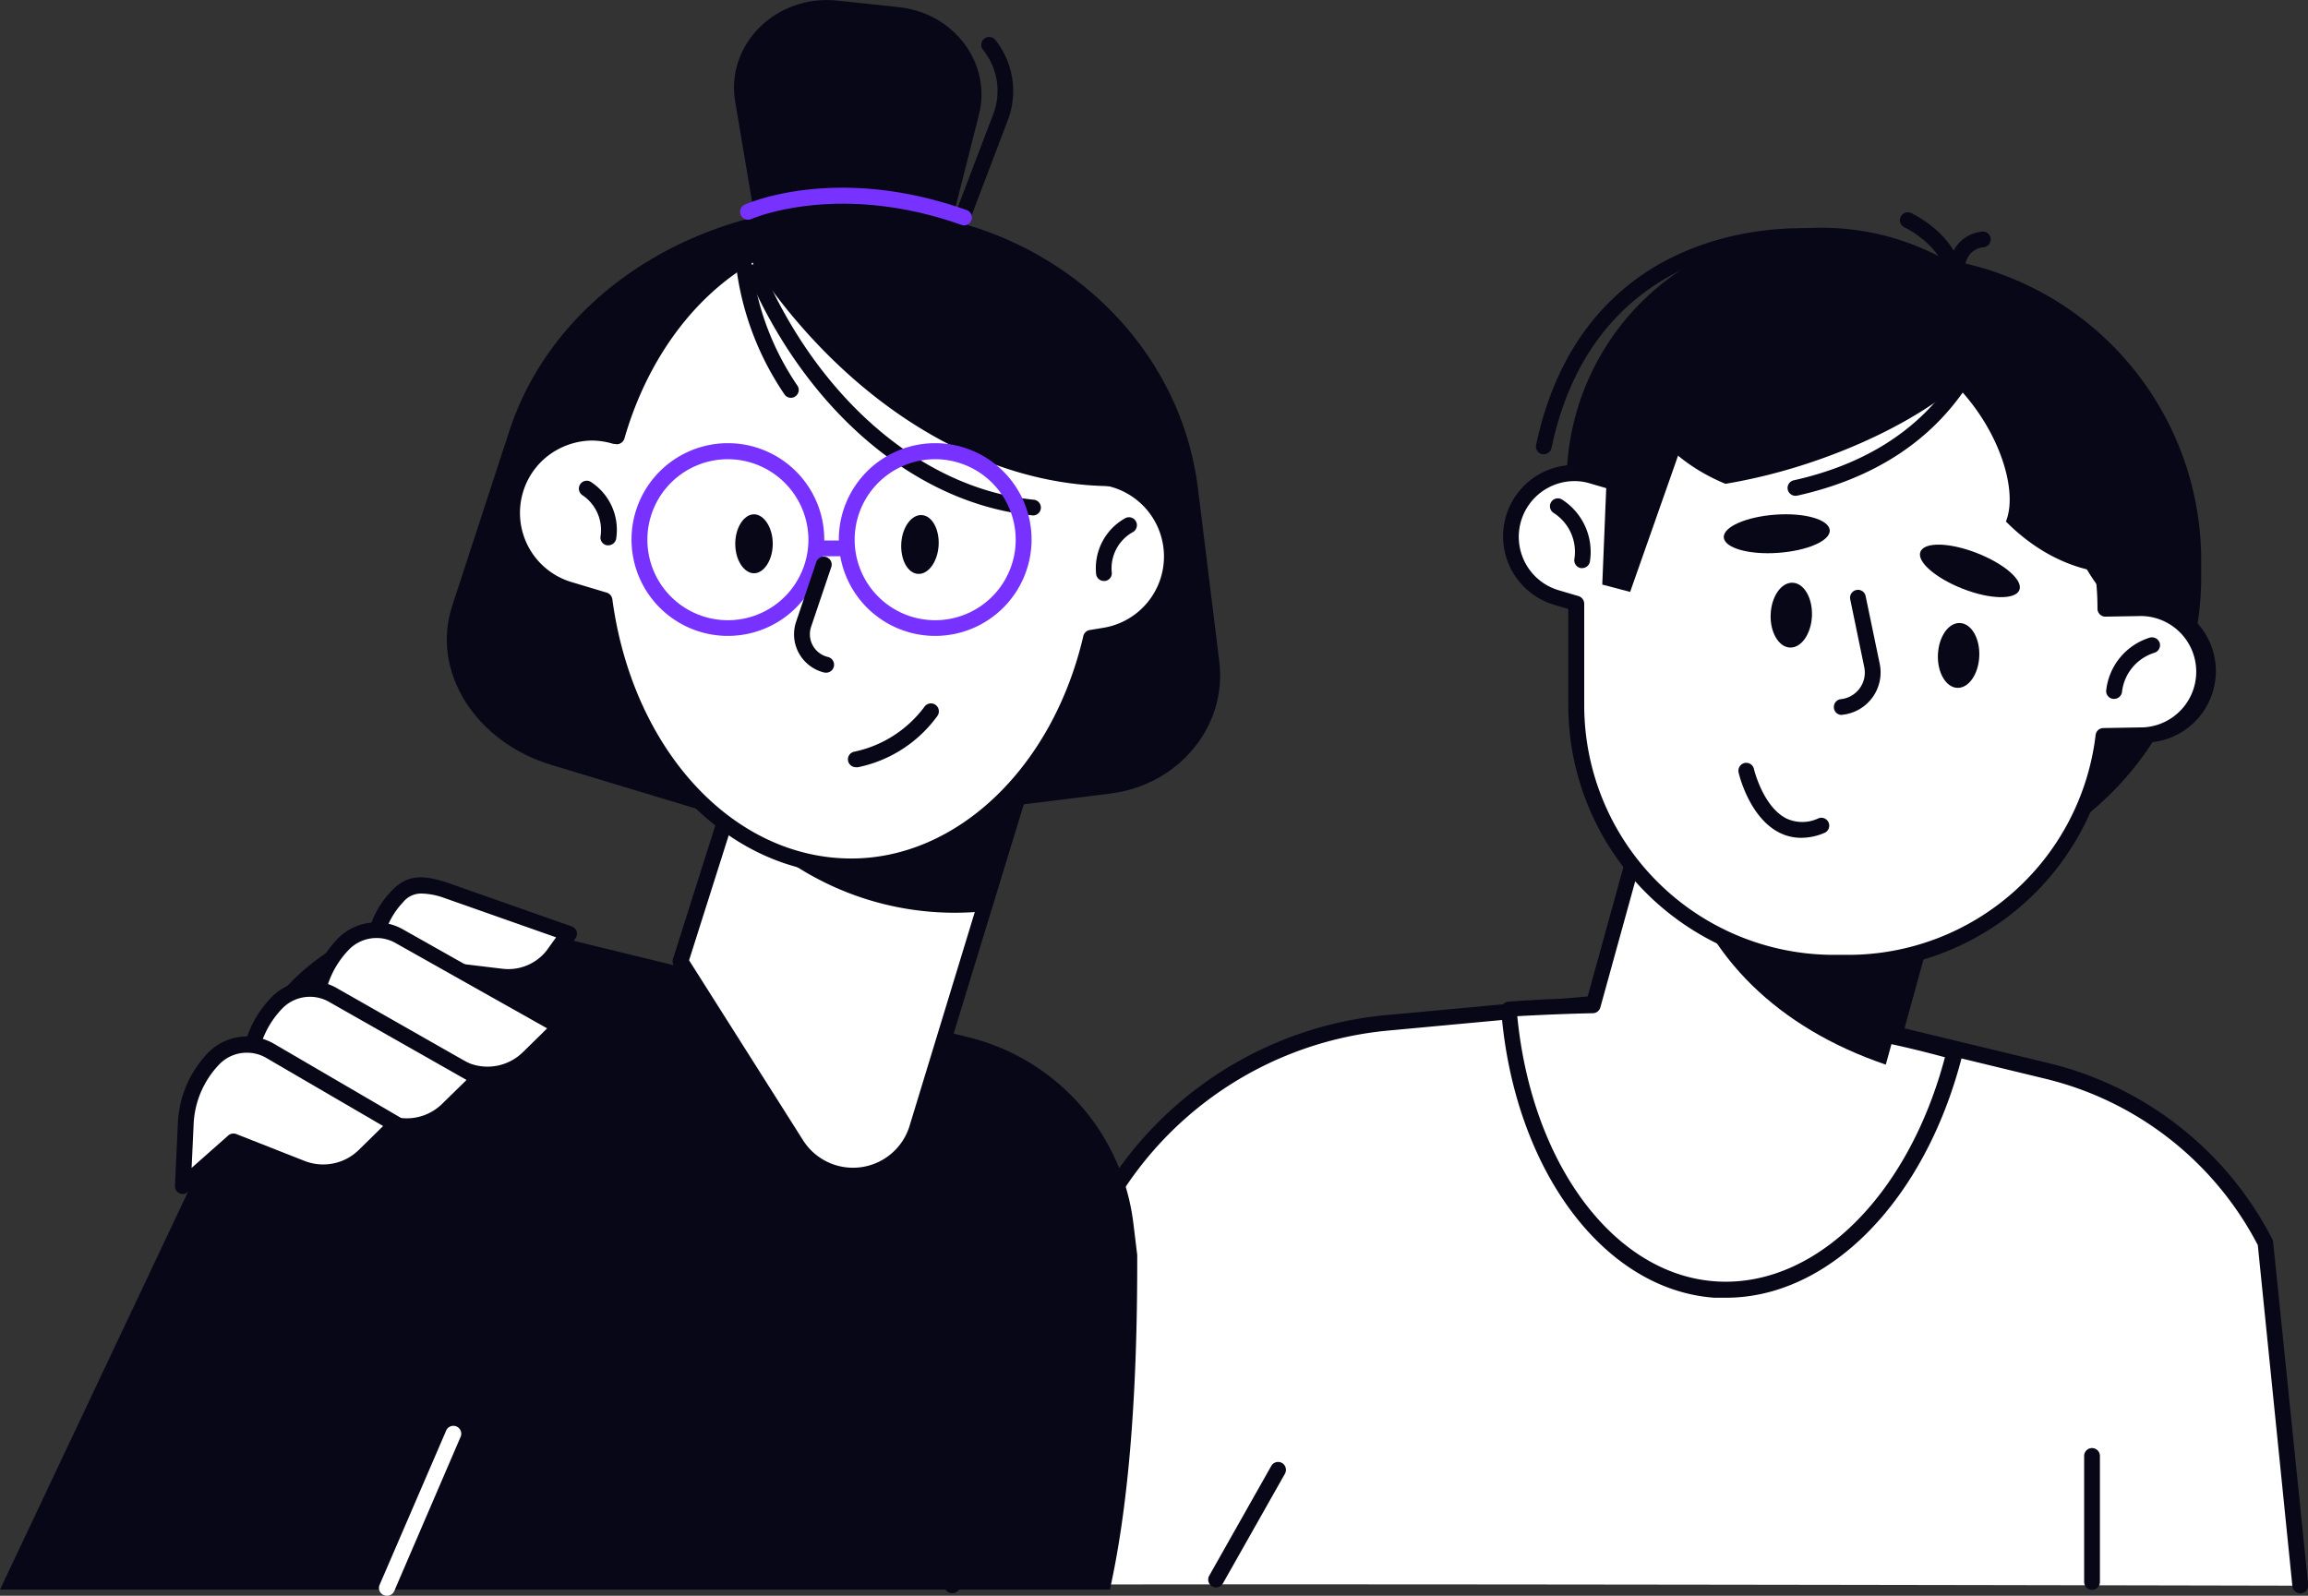
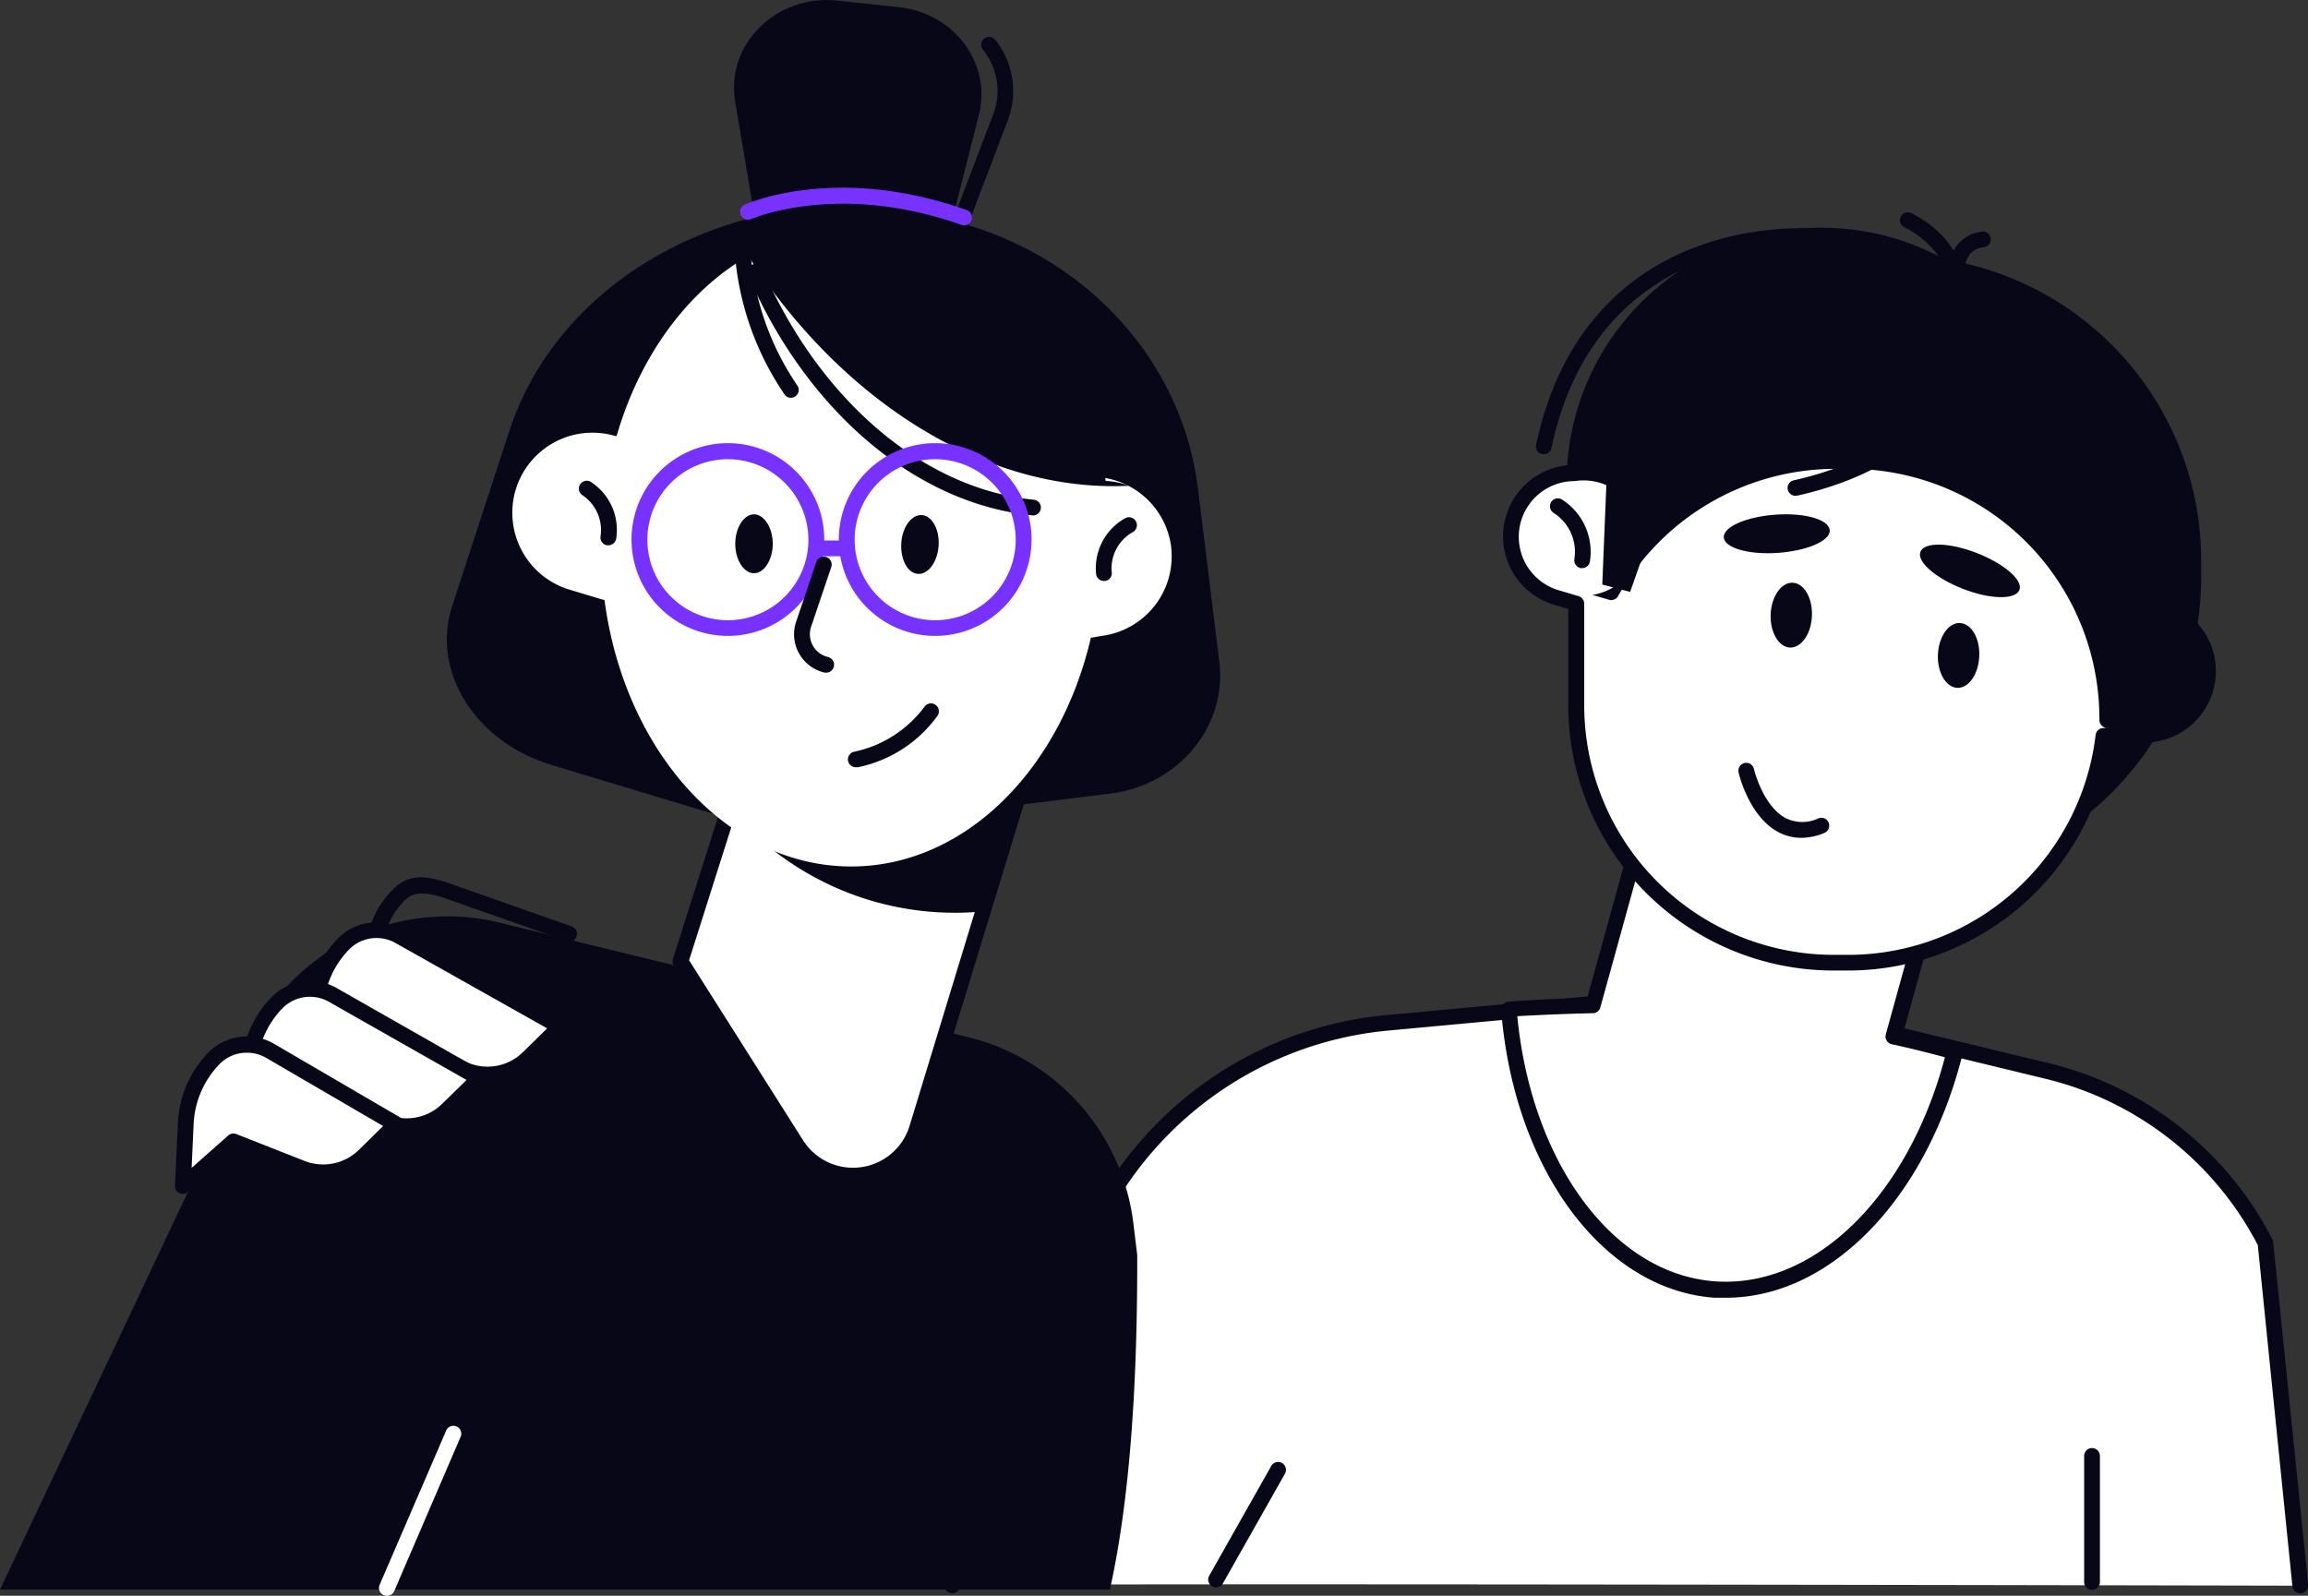
<svg xmlns="http://www.w3.org/2000/svg" viewBox="0 0 263.43 182.16">
  <rect x="0" y="0" width="263.43" height="182.16" fill="#333333" stroke="none" />
  <defs>
    <style>.cls-1{fill:#fff;}.cls-2{fill:#080717;}.cls-3{fill:#7832ff;}</style>
  </defs>
  <g id="Layer_2" data-name="Layer 2">
    <g id="Layer_1-2" data-name="Layer 1">
      <g id="_Layer_" data-name="&lt;Layer&gt;">
        <path class="cls-1" d="M108.68,181l14.82-37.89a41.68,41.68,0,0,1,35-26.32l37.82-3.51,37.29,9a38.12,38.12,0,0,1,25,19.61l4,39.12S108.68,180.67,108.68,181Z" />
        <path class="cls-2" d="M108.68,181.87a1,1,0,0,1-.33-.06.9.9,0,0,1-.51-1.17l14.82-37.9a42.34,42.34,0,0,1,35.73-26.88l37.82-3.51a1,1,0,0,1,.29,0l37.29,9a39,39,0,0,1,25.56,20.09,1.19,1.19,0,0,1,.1.32l4,39.12a.89.89,0,0,1-.8,1,.91.91,0,0,1-1-.8l-3.95-38.95a37.18,37.18,0,0,0-24.3-19l-37.14-9-37.67,3.5a40.57,40.57,0,0,0-34.22,25.75l-14.82,37.89A.92.92,0,0,1,108.68,181.87Z" />
        <path class="cls-1" d="M216.11,118.36l5.44-19.7L188.77,89.6l-7,25.19c-3.23,0-6.43.18-9.59.42,1.38,17.47,11,31.13,23.52,32,12.2.83,23.3-10.72,27.36-27.11C220.8,119.46,218.47,118.89,216.11,118.36Z" />
        <path class="cls-2" d="M197,148.14c-.43,0-.86,0-1.3,0-12.68-.88-22.92-14.67-24.36-32.83a.87.87,0,0,1,.21-.65.94.94,0,0,1,.61-.32c3-.22,6-.36,9-.41l6.78-24.53a.93.93,0,0,1,.43-.54.85.85,0,0,1,.68-.08l32.79,9.06a.91.91,0,0,1,.63,1.1l-5.19,18.79c2.26.52,4.27,1,6.09,1.54a.9.9,0,0,1,.63,1.08C219.84,136.92,208.87,148.14,197,148.14ZM173.18,116c1.63,16.8,11,29.47,22.61,30.27,11.32.78,22-9.7,26.2-25.58-1.81-.49-3.82-1-6.08-1.49a.89.89,0,0,1-.57-.41.93.93,0,0,1-.1-.71l5.2-18.82-31.06-8.58L182.66,115a.9.9,0,0,1-.86.66C179,115.72,176.06,115.84,173.18,116Z" />
-         <path class="cls-2" d="M215.24,121.53l6.31-22.87L200.73,92.9l-8.82,6C194.68,109.08,202.83,117.32,215.24,121.53Z" />
        <path class="cls-2" d="M216.41,100.67h0a34.82,34.82,0,0,0,34.83-34.83V64a34.82,34.82,0,0,0-34.83-34.83h0A34.83,34.83,0,0,0,181.57,64v1.86A34.83,34.83,0,0,0,216.41,100.67Z" />
        <path class="cls-2" d="M207.88,90.13h0A29.06,29.06,0,0,0,237,61.06V55.12A29.07,29.07,0,0,0,207.88,26h0a29.07,29.07,0,0,0-29.07,29.08v5.94A29.06,29.06,0,0,0,207.88,90.13Z" />
        <path class="cls-2" d="M176.21,51.85l-.19,0a.9.9,0,0,1-.69-1.07c1.9-8.93,6.21-15.62,12.83-19.89,7-4.47,16.44-5.95,25.38-4a.9.9,0,1,1-.39,1.75c-8.48-1.88-17.47-.49-24,3.73-6.21,4-10.27,10.29-12.06,18.74A.9.9,0,0,1,176.21,51.85Z" />
        <path class="cls-1" d="M244.41,69.41l-4.11.07v-.21a29.37,29.37,0,0,0-29.37-29.36h-1.66a29.33,29.33,0,0,0-25.59,15l-1.88-.56a7.26,7.26,0,1,0-4.14,13.91l2.26.67V80.52a29.37,29.37,0,0,0,29.36,29.37h1.66A29.36,29.36,0,0,0,240.09,84l4.59-.08a7.26,7.26,0,0,0-.27-14.51Z" />
-         <path class="cls-2" d="M210.94,110.79h-1.66A30.3,30.3,0,0,1,179,80.52v-11l-1.61-.48a8.15,8.15,0,1,1,4.64-15.63l1.21.36a30.33,30.33,0,0,1,26-14.81h1.66a30.31,30.31,0,0,1,30.26,29.56l3.2-.06a8.16,8.16,0,1,1,.3,16.31l-3.82.07A30.24,30.24,0,0,1,210.94,110.79ZM179.72,54.92a6.36,6.36,0,0,0-1.81,12.46l2.27.67a.92.92,0,0,1,.64.87V80.53A28.5,28.5,0,0,0,209.27,109h1.66a28.46,28.46,0,0,0,28.26-25.1.89.89,0,0,1,.87-.79l4.59-.08a6.36,6.36,0,0,0-.22-12.71h0l-4.11.07a.87.87,0,0,1-.65-.26.93.93,0,0,1-.27-.64v-.21a28.51,28.51,0,0,0-28.47-28.47h-1.66a28.5,28.5,0,0,0-24.8,14.52.9.9,0,0,1-1.05.42l-1.89-.55A5.9,5.9,0,0,0,179.72,54.92Z" />
+         <path class="cls-2" d="M210.94,110.79h-1.66A30.3,30.3,0,0,1,179,80.52v-11l-1.61-.48a8.15,8.15,0,1,1,4.64-15.63l1.21.36a30.33,30.33,0,0,1,26-14.81h1.66a30.31,30.31,0,0,1,30.26,29.56l3.2-.06a8.16,8.16,0,1,1,.3,16.31l-3.82.07A30.24,30.24,0,0,1,210.94,110.79ZM179.72,54.92a6.36,6.36,0,0,0-1.81,12.46l2.27.67a.92.92,0,0,1,.64.87V80.53A28.5,28.5,0,0,0,209.27,109h1.66a28.46,28.46,0,0,0,28.26-25.1.89.89,0,0,1,.87-.79l4.59-.08h0l-4.11.07a.87.87,0,0,1-.65-.26.93.93,0,0,1-.27-.64v-.21a28.51,28.51,0,0,0-28.47-28.47h-1.66a28.5,28.5,0,0,0-24.8,14.52.9.9,0,0,1-1.05.42l-1.89-.55A5.9,5.9,0,0,0,179.72,54.92Z" />
        <path class="cls-2" d="M241.79,69.17v0c-5.2-3.52-9-15.77-9-30.34v-.05C238,42.34,241.79,54.59,241.79,69.17Z" />
        <path class="cls-2" d="M180.58,64.85h-.15a.91.91,0,0,1-.74-1,5.26,5.26,0,0,0-2.35-5.29.9.9,0,0,1,.94-1.54,7.1,7.1,0,0,1,3.18,7.14A.9.9,0,0,1,180.58,64.85Z" />
        <path class="cls-2" d="M241.3,79.78h-.1a.89.89,0,0,1-.8-1,7.12,7.12,0,0,1,5-6,.93.93,0,0,1,1.11.63.91.91,0,0,1-.62,1.11A5.3,5.3,0,0,0,242.2,79,.91.91,0,0,1,241.3,79.78Z" />
        <path class="cls-2" d="M219.19,63c-.43,1.12,1.74,3,4.86,4.22s6,1.26,6.44.13-1.74-3-4.86-4.22S219.62,61.84,219.19,63Z" />
        <path class="cls-2" d="M196.75,61.35c.08,1.2,2.86,2,6.2,1.76s6-1.39,5.89-2.6-2.86-2-6.19-1.76S196.67,60.14,196.75,61.35Z" />
-         <path class="cls-2" d="M210.21,81.61a.88.88,0,0,1-.89-.8.9.9,0,0,1,.8-1,3.05,3.05,0,0,0,2.66-3.66l-1.6-7.74a.9.9,0,0,1,.7-1.06.89.89,0,0,1,1.06.7l1.61,7.74a4.86,4.86,0,0,1-4.25,5.8Z" />
        <path class="cls-2" d="M205.59,95.64A5.52,5.52,0,0,1,203,95c-3.37-1.78-4.52-6.61-4.56-6.82a.91.91,0,0,1,.67-1.08.9.9,0,0,1,1.08.68s1,4.24,3.66,5.63a4.28,4.28,0,0,0,3.71,0,.9.9,0,0,1,.65,1.68A6.88,6.88,0,0,1,205.59,95.64Z" />
        <path class="cls-2" d="M200.36,33.74a56.61,56.61,0,0,0-14.91,7.39,15.69,15.69,0,0,0,.73,3.21c1.68,5,5.64,8.78,10.76,10.89a64.05,64.05,0,0,0,9.81-2.47c13.67-4.6,23.32-12.58,21.56-17.82S214,29.16,200.36,33.74Z" />
-         <path class="cls-2" d="M242.79,49.74c3.7,5,4.67,10.6,3.53,15.18a16.73,16.73,0,0,1-3.24.53c-5.28.32-10.25-2-14.13-5.92,1.39-3.4-.63-10.13-5.35-15.18C213.76,33.81,231.68,34.59,242.79,49.74Z" />
        <path class="cls-2" d="M202.1,70.12c-.09,2,.89,3.74,2.19,3.8s2.43-1.55,2.52-3.59-.89-3.75-2.19-3.81S202.18,68.08,202.1,70.12Z" />
        <path class="cls-2" d="M221.19,74.72c-.09,2,.89,3.74,2.2,3.8s2.43-1.56,2.52-3.6-.89-3.74-2.2-3.8S221.28,72.67,221.19,74.72Z" />
        <path class="cls-2" d="M223,33.45H223a.91.91,0,0,1-.84-1c.25-4.09-4.74-6.48-4.79-6.5a.89.89,0,0,1-.43-1.2.91.91,0,0,1,1.2-.43c.25.12,6.15,2.93,5.82,8.25A.91.91,0,0,1,223,33.45Z" />
        <path class="cls-2" d="M223.42,31.1h-.14a.91.91,0,0,1-.75-1,4.09,4.09,0,0,1,3.75-3.66.87.87,0,0,1,.93.86.9.9,0,0,1-.85.93,2.28,2.28,0,0,0-2.05,2.14A.91.91,0,0,1,223.42,31.1Z" />
        <path class="cls-2" d="M204.93,56.6a.92.92,0,0,1-.88-.7.9.9,0,0,1,.68-1.07c8.12-1.81,14.24-5.71,18.2-11.6a.9.9,0,0,1,1.49,1c-4.22,6.28-10.71,10.44-19.29,12.35Z" />
        <polygon class="cls-2" points="183.68 47.16 182.88 66.73 186.06 67.57 193.99 45.02 183.68 47.16" />
        <path class="cls-2" d="M138.8,181.21a.86.86,0,0,1-.44-.12.89.89,0,0,1-.34-1.22l7.08-12.53a.9.9,0,0,1,1.22-.34.91.91,0,0,1,.34,1.23l-7.08,12.52A.9.9,0,0,1,138.8,181.21Z" />
        <path class="cls-2" d="M238.78,181.48a.89.89,0,0,1-.9-.89V166.2a.9.9,0,1,1,1.8,0v14.39A.89.89,0,0,1,238.78,181.48Z" />
        <path class="cls-2" d="M126.68,181.46c2-9,3.16-21.37,3.12-38.2l-.44-3.62a25,25,0,0,0-18.88-21.25L57,105.32a25,25,0,0,0-24.7,7.78L0,181.46Z" />
        <path class="cls-1" d="M77.67,109.75l13.2,20.9a7.65,7.65,0,0,0,13.79-1.86l15-49.06L90.16,70.39Z" />
        <path class="cls-2" d="M97.3,135.11a8.45,8.45,0,0,1-7.2-4L76.91,110.23a.89.89,0,0,1-.1-.76L89.3,70.1a.94.94,0,0,1,.44-.52.88.88,0,0,1,.69-.06l29.45,9.34a.92.92,0,0,1,.59,1.13l-15,49.05a8.48,8.48,0,0,1-7,6A9.48,9.48,0,0,1,97.3,135.11ZM78.65,109.62l13,20.53a6.75,6.75,0,0,0,12.17-1.64l14.7-48.2L90.74,71.5Z" />
        <path class="cls-2" d="M84.54,93.66l7.39-23.28,27.69,8.79-7.9,24.91A33.61,33.61,0,0,1,84.54,93.66Z" />
        <path class="cls-2" d="M96.36,23.39l7.44.91c17.33,2.12,30.91,15.09,32.93,31.45l2.44,19.77c.91,7.38-4.63,14.1-12.46,15.07l-30,3.73Z" />
        <path class="cls-2" d="M110.3,24.07l-8.66-.61C81.48,22,63.55,32.65,58.14,49.18l-6.53,20C49.17,76.6,54.22,84.71,63,87.34l33.5,10.12Z" />
        <path class="cls-2" d="M107.3,32.41a.87.87,0,0,1-.32-.06.9.9,0,0,1-.53-1.16L113.38,13a7.47,7.47,0,0,0-1.2-7.34.9.9,0,0,1,1.44-1.08,9.36,9.36,0,0,1,1.44,9.06l-6.92,18.21A.89.89,0,0,1,107.3,32.41Z" />
        <path class="cls-2" d="M107,31.77l4.73-18.66c1.48-5.85-2.79-11.6-9.12-12.29l-7-.75c-7-.76-12.8,5-11.7,11.52l3.62,21.47Z" />
        <path class="cls-1" d="M58.85,55.93a9.16,9.16,0,0,1,11.38-6.16l.15,0C74.4,35.88,84.88,26,97.16,26c13.6,0,25,12.16,27.83,28.44A9.16,9.16,0,0,1,133.61,62h0a9.16,9.16,0,0,1-7.53,10.54l-1.57.26C121,87.9,110.09,98.91,97.15,98.91,83,98.91,71.28,85.76,69,68.51l-4-1.2A9.17,9.17,0,0,1,58.85,55.93Z" />
-         <path class="cls-2" d="M97.18,99.81c-14.29,0-26.39-12.83-28.94-30.6l-3.48-1A10.07,10.07,0,0,1,58,55.67h0a10.06,10.06,0,0,1,11.79-7C74.19,34.52,85.1,25,97.17,25c13.7,0,25.38,11.68,28.6,28.49a10.1,10.1,0,0,1,8.74,8.34,10.07,10.07,0,0,1-8.27,11.57l-1,.16C121.46,89.06,110,99.81,97.18,99.81ZM67.61,50.29a8.38,8.38,0,0,0-3.92,1,8.2,8.2,0,0,0-4,4.91h0a8.24,8.24,0,0,0,5.56,10.25l4,1.2a.92.92,0,0,1,.64.74C72.19,85.55,83.64,98,97.17,98c12.12,0,23-10.44,26.48-25.4a.9.9,0,0,1,.73-.68l1.58-.26a8.25,8.25,0,0,0-1-16.38.89.89,0,0,1-.84-.75C121.3,38.48,110,26.84,97.18,26.84c-11.49,0-21.91,9.33-25.91,23.22a.94.94,0,0,1-.44.54.85.85,0,0,1-.68.07l-.15,0A8.52,8.52,0,0,0,67.61,50.29Z" />
        <path class="cls-2" d="M84.62,28a23.32,23.32,0,0,1,12.93-4c14,0,25.7,13.22,28.65,30.9a8.64,8.64,0,0,1,2.67.55C112.41,56.28,95.62,45.69,84.62,28Z" />
        <path class="cls-2" d="M118,58.84h-.09C104.59,57.54,92.14,47,85.38,31.4a.9.9,0,0,1,.47-1.19.89.89,0,0,1,1.18.47c6.5,15,18.38,25.13,31,26.37a.9.9,0,0,1-.08,1.79Z" />
        <path class="cls-2" d="M90.28,45.41a.87.87,0,0,1-.74-.39A33.19,33.19,0,0,1,83.85,28.6a.9.9,0,1,1,1.79-.15A31.3,31.3,0,0,0,91,44a.88.88,0,0,1-.23,1.25A.86.86,0,0,1,90.28,45.41Z" />
        <path class="cls-2" d="M69.43,62.25h-.15a.9.9,0,0,1-.74-1,4.78,4.78,0,0,0-2.09-4.74.9.9,0,0,1,.94-1.53,6.52,6.52,0,0,1,2.93,6.56A.92.92,0,0,1,69.43,62.25Z" />
        <path class="cls-2" d="M126,66.32a.89.89,0,0,1-.89-.78,6.53,6.53,0,0,1,3.31-6.38.9.9,0,0,1,.88,1.58,4.74,4.74,0,0,0-2.41,4.58.88.88,0,0,1-.79,1Z" />
        <path class="cls-3" d="M106.74,72.59a11,11,0,1,1,11-11A11,11,0,0,1,106.74,72.59Zm0-20.17a9.19,9.19,0,1,0,9.19,9.19A9.2,9.2,0,0,0,106.74,52.42Z" />
        <path class="cls-3" d="M83.08,72.59a11,11,0,1,1,11-11A11,11,0,0,1,83.08,72.59Zm0-20.17a9.19,9.19,0,1,0,9.19,9.19A9.21,9.21,0,0,0,83.08,52.42Z" />
        <path class="cls-3" d="M96,63.5H93.94a.9.9,0,1,1,0-1.8H96a.9.9,0,1,1,0,1.8Z" />
        <path class="cls-2" d="M107.13,62.31c-.13,1.85-1.19,3.29-2.37,3.2s-2-1.65-1.89-3.5,1.18-3.3,2.36-3.21S107.25,60.46,107.13,62.31Z" />
        <path class="cls-2" d="M88.2,62.08c0,1.85-1,3.36-2.14,3.36s-2.14-1.5-2.14-3.36,1-3.37,2.14-3.37S88.2,60.22,88.2,62.08Z" />
        <path class="cls-2" d="M97.68,87.58a.91.91,0,0,1-.88-.71.89.89,0,0,1,.7-1.06,13.42,13.42,0,0,0,8-5.11.9.9,0,0,1,1.51,1,14.88,14.88,0,0,1-9.13,5.89Z" />
        <path class="cls-2" d="M94.31,76.78l-.2,0a4.52,4.52,0,0,1-2.91-2.19,4.45,4.45,0,0,1-.33-3.62l2.3-6.81a.9.9,0,1,1,1.71.57l-2.3,6.81A2.67,2.67,0,0,0,94.52,75a.91.91,0,0,1-.21,1.79Z" />
        <path class="cls-3" d="M110.06,25.73a1,1,0,0,1-.3-.05c-14.09-5-23.89-.72-24-.68A.9.9,0,1,1,85,23.36c.42-.18,10.56-4.63,25.33.62a.9.9,0,0,1-.31,1.75Z" />
-         <path class="cls-1" d="M47.22,110.27l-4.85,4.3.27-6a9.65,9.65,0,0,1,2.65-6.2h0c1.42-1.5,2.71-1.65,5.48-.78l14.18,5L63,109.06a6.38,6.38,0,0,1-5.79,2.4Z" />
        <path class="cls-2" d="M42.37,115.47a.9.9,0,0,1-.9-.94l.28-6a10.47,10.47,0,0,1,2.89-6.78c1.86-2,3.68-1.87,6.4-1l14.21,5a.93.93,0,0,1,.57.59.91.91,0,0,1-.16.81l-1.93,2.47a7.35,7.35,0,0,1-6.61,2.74l-9.59-1.15-4.56,4A.84.84,0,0,1,42.37,115.47ZM48.06,102A2.64,2.64,0,0,0,46,103a8.76,8.76,0,0,0-2.41,5.62l-.18,3.87,3.27-2.88a.86.86,0,0,1,.7-.22l10,1.2a5.57,5.57,0,0,0,5-2.07L63.47,107l-13-4.58A8.07,8.07,0,0,0,48.06,102Z" />
        <path class="cls-1" d="M41.44,117.2l-5.78,5.11.34-7.13a11.35,11.35,0,0,1,3.15-7.36h0a5.28,5.28,0,0,1,6.5-.92l18.29,10.33-3.62,3.57a6.66,6.66,0,0,1-7.11,1.44Z" />
        <path class="cls-2" d="M55.63,123.59a7.63,7.63,0,0,1-2.76-.52l-11.26-4.82L36.27,123a.87.87,0,0,1-1,.14.93.93,0,0,1-.52-.86l.34-7.12a12.29,12.29,0,0,1,3.39-7.94,6.17,6.17,0,0,1,7.6-1.08l18.29,10.32a1,1,0,0,1,.45.67.9.9,0,0,1-.27.75l-3.63,3.57A7.57,7.57,0,0,1,55.63,123.59ZM41.44,116.3a1,1,0,0,1,.35.07l11.77,5a5.76,5.76,0,0,0,6.12-1.26l2.77-2.72L45.2,107.68a4.4,4.4,0,0,0-5.41.76,10.47,10.47,0,0,0-2.89,6.78l-.24,5,4.19-3.7A.92.92,0,0,1,41.44,116.3Z" />
        <path class="cls-1" d="M33.85,123.92,28.07,129l.34-7.13a11.39,11.39,0,0,1,3.14-7.36h0a5.3,5.3,0,0,1,6.51-.92l16.68,9.51-3.62,3.56A6.68,6.68,0,0,1,44,128.14Z" />
        <path class="cls-2" d="M28.08,129.93a.85.85,0,0,1-.38-.09.91.91,0,0,1-.52-.86l.34-7.12a12.29,12.29,0,0,1,3.39-7.94,6.16,6.16,0,0,1,7.61-1.08l16.67,9.49a.91.91,0,0,1,.19,1.43l-3.62,3.56A7.62,7.62,0,0,1,43.69,129l-9.64-4-5.36,4.73A1,1,0,0,1,28.08,129.93ZM33.85,123a1,1,0,0,1,.34.07l10.15,4.2A5.76,5.76,0,0,0,50.47,126l2.78-2.72L37.6,114.39a4.4,4.4,0,0,0-5.41.76,10.47,10.47,0,0,0-2.89,6.78l-.24,5,4.19-3.7A1,1,0,0,1,33.85,123Z" />
        <path class="cls-1" d="M26.63,130.3l-5.77,5.1.33-7.12a11.45,11.45,0,0,1,3.15-7.37h0a5.28,5.28,0,0,1,6.5-.91l14.34,8.36-3.62,3.56a6.66,6.66,0,0,1-7.11,1.45Z" />
        <path class="cls-2" d="M20.87,136.3a.77.77,0,0,1-.39-.09.89.89,0,0,1-.51-.85l.33-7.12a12.37,12.37,0,0,1,3.39-8,6.19,6.19,0,0,1,7.6-1.08l14.34,8.37a.9.9,0,0,1,.18,1.42l-3.62,3.56a7.55,7.55,0,0,1-8.07,1.64l-7.3-2.86-5.36,4.74A.88.88,0,0,1,20.87,136.3Zm7.29-16.13A4.34,4.34,0,0,0,25,121.53a10.52,10.52,0,0,0-2.9,6.79l-.23,5,4.18-3.7a.9.9,0,0,1,.93-.16l7.8,3.07a5.81,5.81,0,0,0,6.16-1.25l2.79-2.74-13.33-7.77A4.37,4.37,0,0,0,28.16,120.17Z" />
        <path class="cls-1" d="M44.16,182.16a1.1,1.1,0,0,1-.36-.07.89.89,0,0,1-.47-1.18l7.57-17.55a.9.9,0,1,1,1.65.71L45,181.62A.88.88,0,0,1,44.16,182.16Z" />
      </g>
    </g>
  </g>
</svg>